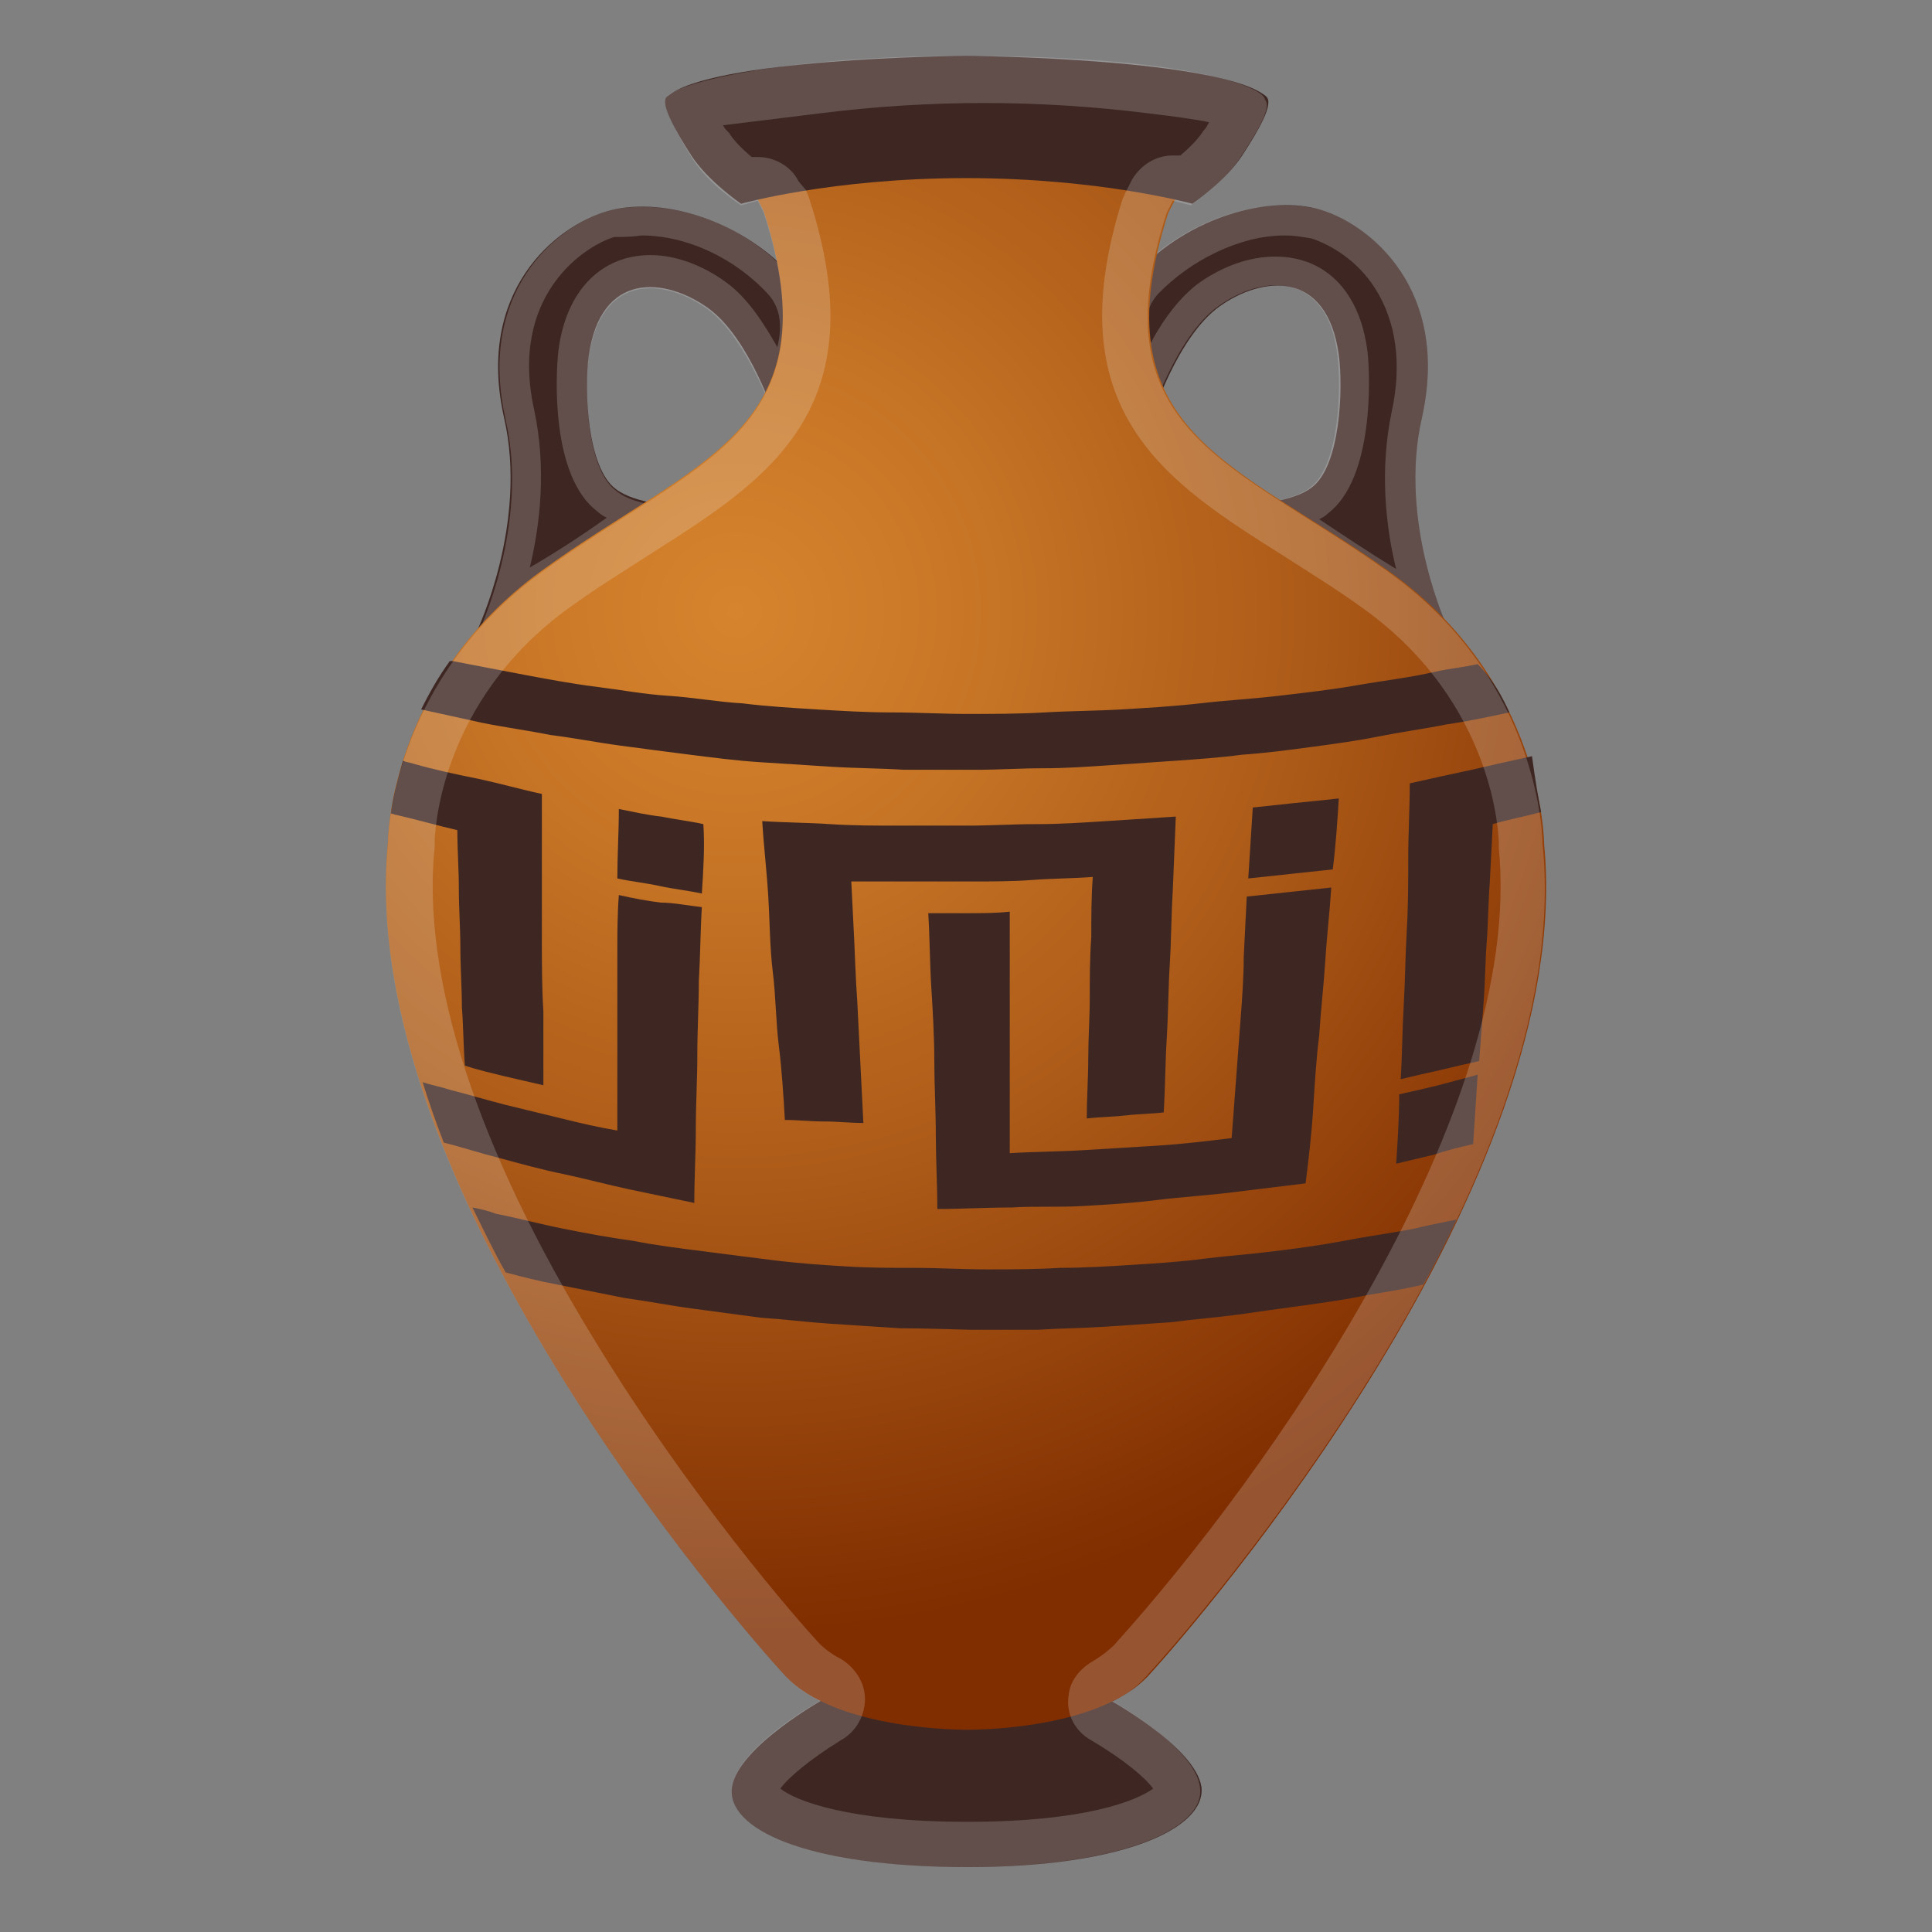
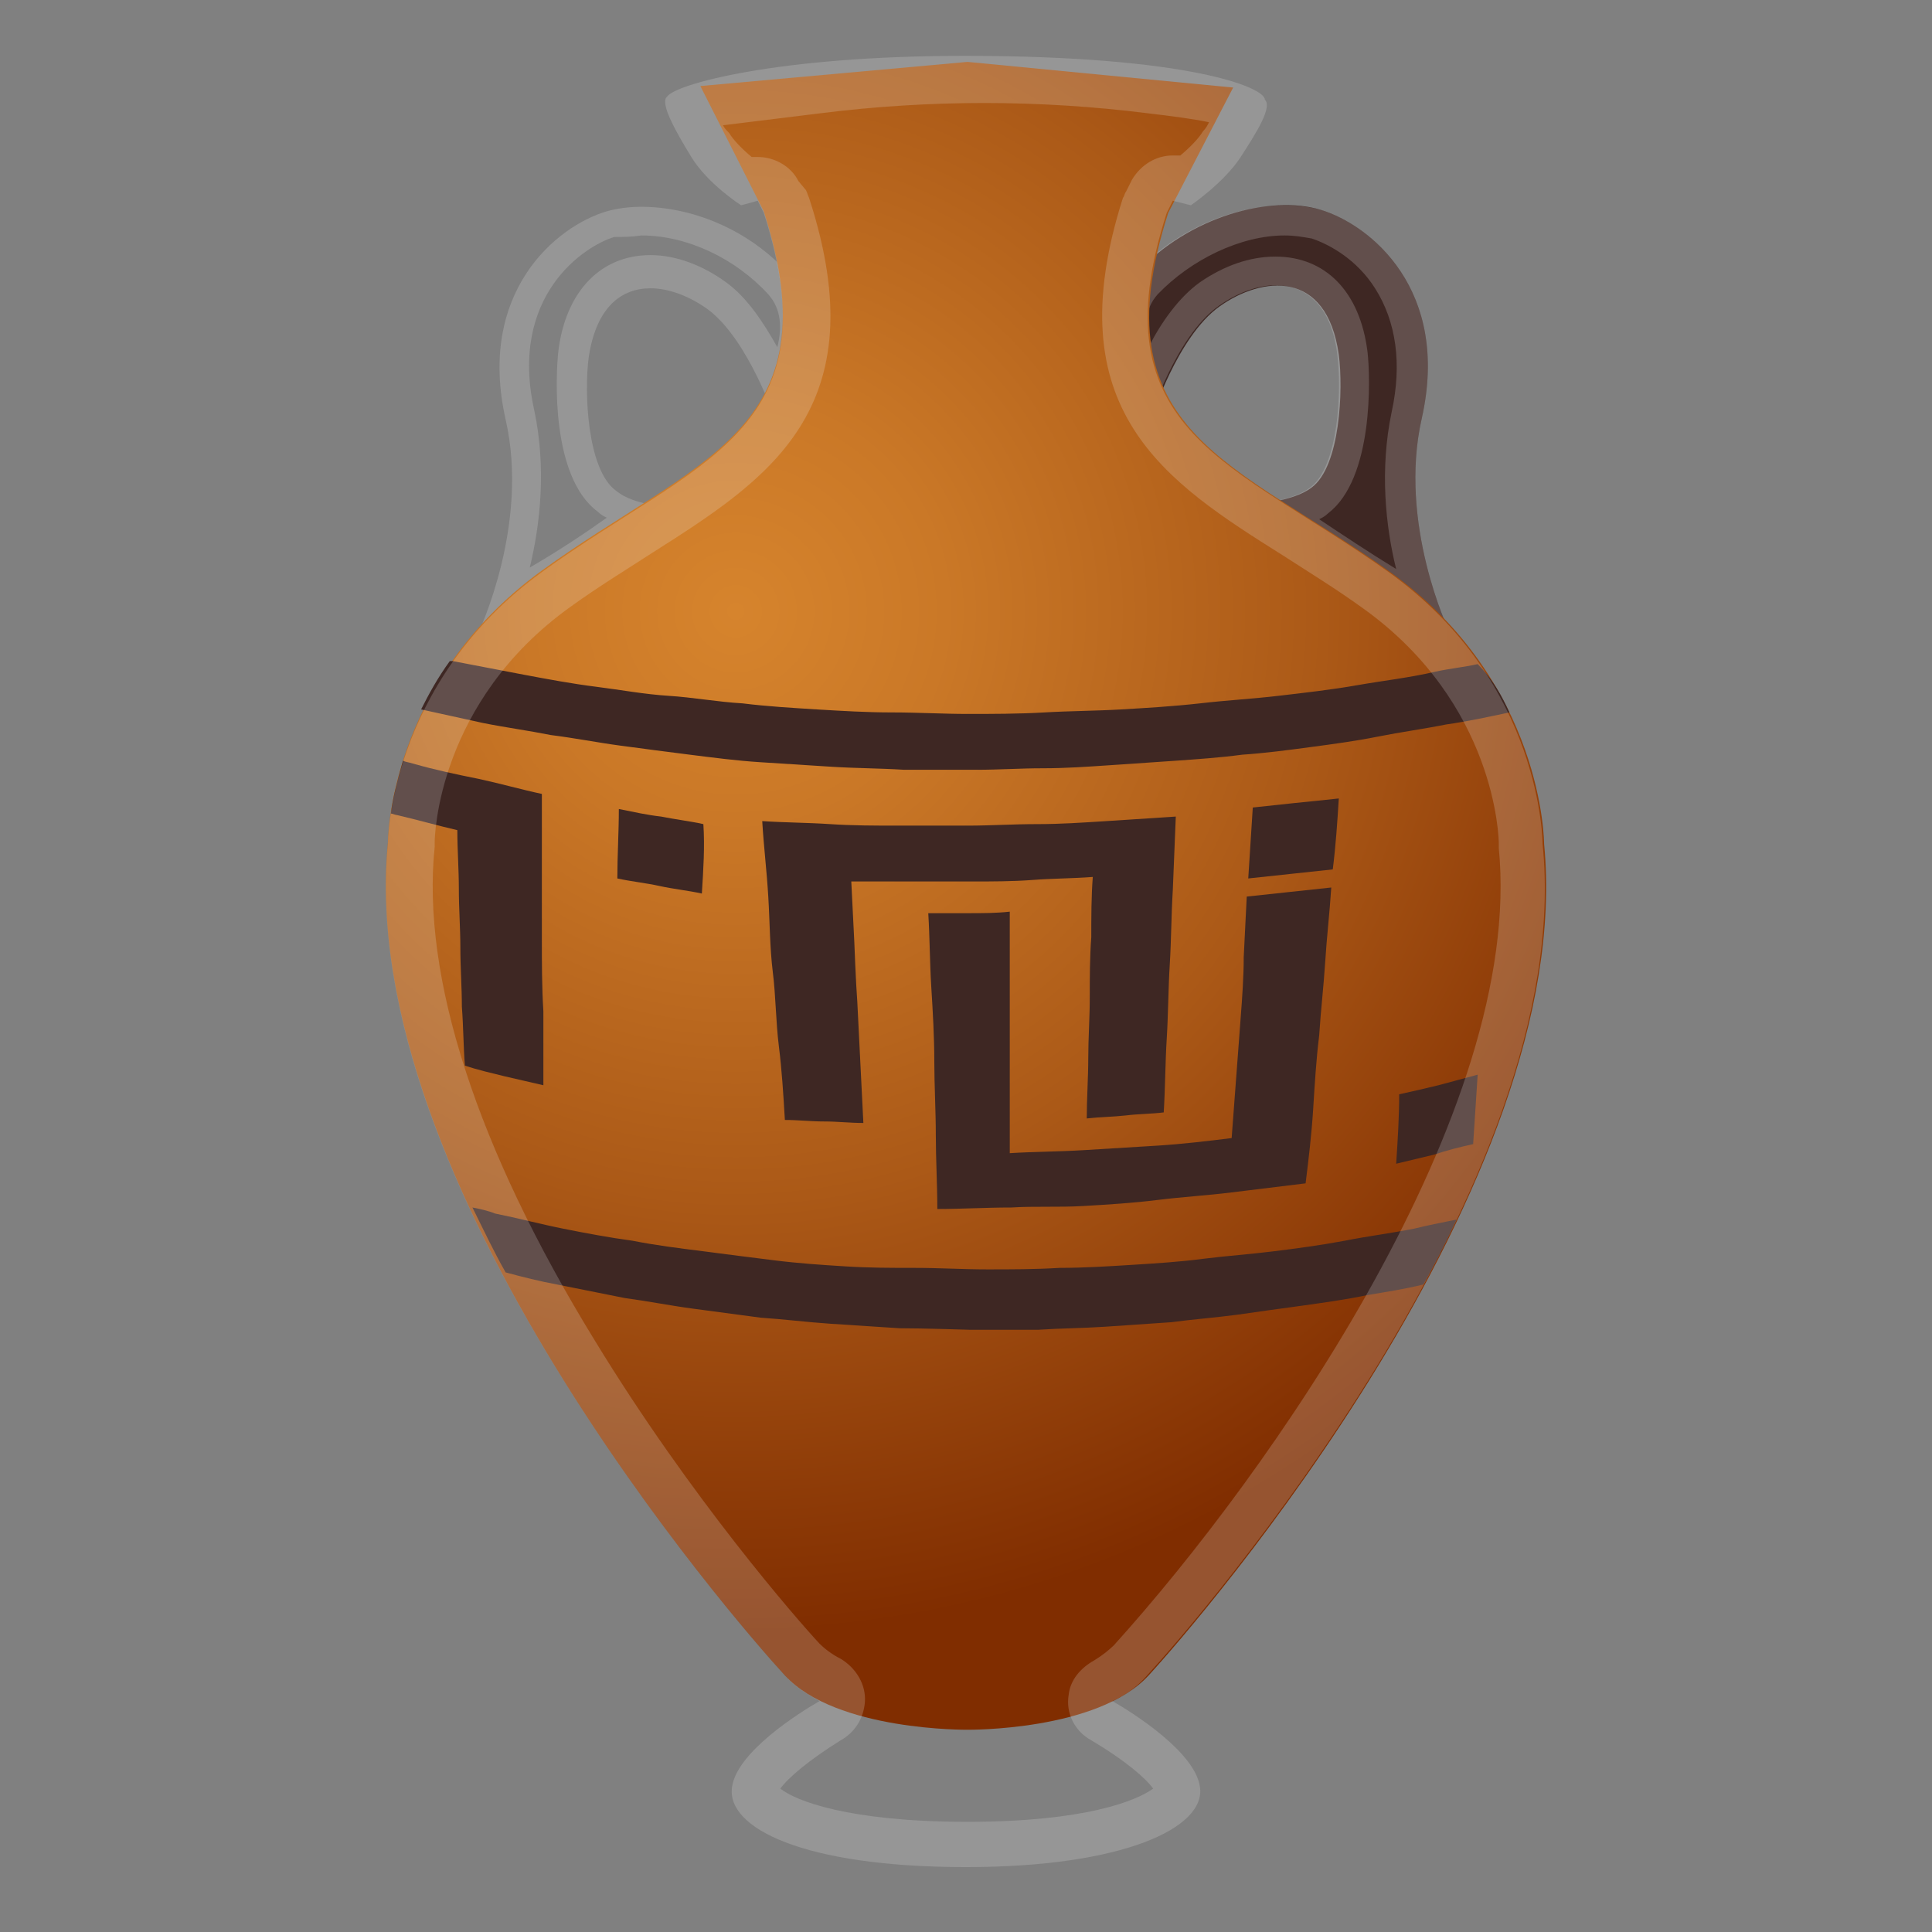
<svg xmlns="http://www.w3.org/2000/svg" enable-background="new 0 0 128 128" viewBox="0 0 128 128">
  <rect x="0" y="0" width="128" height="128" fill="#808080" stroke="none" />
-   <path d="m79.6 118.4c-0.4-2.7-6.3-5.9-6.3-5.9 0.1 0.1-9.3-0.3-9.3-0.3s-9.4 0.4-9.3 0.3c0 0-5.8 3.2-6.2 5.9s4.7 5.3 15.6 5.3c10.4 0 15.8-2.6 15.5-5.3z" fill="#3E2723" />
-   <path d="m31.6 41.8s3.4-7.1 1.8-14.1c-1.9-8.4 3.4-12.7 6.8-13.7s8.7 0.4 12.2 4.2-1 9.6-1 9.6-1.7-5.4-4.5-7.4-7.1-2.5-7.9 3.2c-0.3 2.3-0.1 7.4 1.8 8.8 1.3 1 4 1.1 4 1.1s-7.2 5.7-13.2 8.3z" fill="#3E2723" />
  <g opacity=".2">
    <path d="m42.5 15.6c3 0 6.2 1.5 8.4 3.9 0.9 1 0.9 2.3 0.6 3.5-0.9-1.6-2-3.3-3.4-4.3-1.5-1.1-3.3-1.8-5-1.8-3.3 0-5.6 2.4-6.1 6.3-0.2 1.7-0.5 8.4 2.6 10.7 0.2 0.2 0.4 0.3 0.6 0.4-1.4 1-3.2 2.2-5.1 3.3 0.7-2.9 1.1-6.6 0.3-10.4-1.7-7.6 3.3-10.9 5.3-11.5 0.6 0 1.1 0 1.8-0.1m0-1.9c-0.8 0-1.6 0.1-2.3 0.3-3.4 1-8.6 5.4-6.7 13.8 1.6 7-1.8 14.1-1.8 14.1 6-2.6 13.1-8.3 13.1-8.3s-2.7 0-4-1.1c-1.9-1.4-2.1-6.5-1.8-8.8 0.5-3.4 2.2-4.6 4.1-4.6 1.3 0 2.7 0.6 3.8 1.4 2.7 2 4.5 7.4 4.5 7.4s4.5-5.7 1-9.6c-2.8-3.2-6.7-4.6-9.9-4.6z" fill="#eee" />
  </g>
  <path d="m96 41.8s-3.4-7.1-1.8-14.1c1.9-8.5-3.4-12.8-6.7-13.8s-8.7 0.4-12.2 4.2 1 9.6 1 9.6 1.7-5.4 4.5-7.4 7.1-2.5 7.9 3.2c0.3 2.3 0.1 7.4-1.8 8.8-1.3 1-4 1.1-4 1.1s7.1 5.8 13.1 8.4z" fill="#3E2723" />
  <g opacity=".2">
    <path d="m85.1 15.6c0.7 0 1.2 0.1 1.8 0.2 1.2 0.4 3 1.4 4.2 3.3 1.4 2.2 1.8 5 1.1 8.2-0.8 3.8-0.4 7.6 0.3 10.4-1.8-1.1-3.6-2.3-5.1-3.3 0.2-0.1 0.4-0.2 0.6-0.4 3-2.3 2.8-9 2.6-10.7-0.5-4-2.8-6.3-6.1-6.3-1.7 0-3.4 0.6-5 1.7-1.4 1-2.6 2.7-3.4 4.3-0.3-1.2-0.3-2.5 0.6-3.5 2.2-2.3 5.5-3.9 8.4-3.9m0-2c-3.2 0-7.1 1.5-9.9 4.5-3.5 3.9 1 9.6 1 9.6s1.7-5.4 4.5-7.4c1.1-0.8 2.5-1.4 3.8-1.4 1.9 0 3.7 1.2 4.1 4.6 0.3 2.3 0.1 7.4-1.8 8.8-1.3 1-4 1.1-4 1.1s7.2 5.8 13.2 8.4c0 0-3.4-7.1-1.8-14.1 1.9-8.5-3.4-12.8-6.7-13.8-0.7-0.2-1.5-0.3-2.4-0.3z" fill="#eee" />
  </g>
  <radialGradient id="a" cx="48.75" cy="754.39" r="67.711" gradientTransform="translate(0 -713.89)" gradientUnits="userSpaceOnUse">
    <stop stop-color="#D6842D" offset="0" />
    <stop stop-color="#CA7827" offset=".205" />
    <stop stop-color="#AB5917" offset=".576" />
    <stop stop-color="#802D00" offset="1" />
  </radialGradient>
  <path d="m102.3 55.9s0-10.7-10.2-18-19.4-9.2-14.7-23.8l4.3-8.3-17.6-1.7-17.7 1.6 4.2 8.3c4.7 14.6-4.5 16.4-14.7 23.8s-10.2 18-10.2 18c-2.2 22.6 22.9 51.5 26.3 55.2s12.1 3.6 12.1 3.6 8.6 0.1 12-3.6 28.4-32.6 26.2-55.1z" fill="url(#a)" />
-   <path d="m83.9 6.4c-2.9-2.5-19.2-2.7-19.9-2.7s-17 0.2-19.8 2.7c-0.5 0.4 0.5 2.2 1.6 3.9s3.3 3.2 3.3 3.2 6-1.7 14.9-1.7 15 1.7 15 1.7 2.2-1.5 3.3-3.2 2.1-3.4 1.6-3.9z" fill="#3E2723" />
  <g fill="#3E2723">
    <path d="m36 71.9c-0.9-0.2-1.7-0.4-2.6-0.6-0.8-0.2-1.7-0.4-2.6-0.7-0.1-1.3-0.1-2.6-0.2-3.9 0-1.3-0.1-2.6-0.1-3.9s-0.1-2.6-0.1-3.9-0.1-2.6-0.1-3.9c-1.3-0.3-2.7-0.7-4-1-0.1 0-0.3-0.1-0.4-0.1 0.1-0.9 0.4-2.1 0.8-3.5 0.2 0.1 0.4 0.1 0.7 0.2 1.4 0.4 2.8 0.7 4.3 1 1.4 0.3 2.8 0.7 4.2 1v4.8s0 3.2 0 4.8 0 3.2 0.1 4.8v4.9z" />
-     <path d="m46.5 60.1c-0.1 1.6-0.1 3.2-0.2 4.9 0 1.6-0.1 3.2-0.1 4.9 0 1.6-0.1 3.2-0.1 4.9 0 1.6-0.1 3.2-0.1 4.9-1.4-0.3-2.9-0.6-4.3-0.9s-2.9-0.7-4.3-1c-1.5-0.3-2.9-0.7-4.4-1.1-1.2-0.3-2.4-0.7-3.6-1-0.5-1.3-1-2.7-1.4-4 0.6 0.2 1.2 0.3 1.8 0.5 1.2 0.3 2.5 0.7 3.7 1s2.5 0.6 3.7 0.9 2.5 0.6 3.7 0.8v-3.9s0-2.6 0-3.9 0-2.6 0-3.9 0-2.6 0.1-3.9c0.9 0.2 1.9 0.4 2.8 0.5 0.8 0 1.8 0.2 2.7 0.3z" />
    <path d="m46.5 59.2c-0.9-0.2-1.9-0.3-2.8-0.5s-1.9-0.3-2.8-0.5c0-1.5 0.1-3.1 0.1-4.6 1 0.2 1.9 0.4 2.8 0.5 1 0.2 1.9 0.3 2.8 0.5 0.1 1.5 0 3-0.1 4.6z" />
    <path d="m88.7 52.9c-0.1 1.6-0.2 3.1-0.4 4.7-0.9 0.1-1.9 0.2-2.8 0.3s-1.9 0.2-2.8 0.3c0.1-1.5 0.2-3.1 0.3-4.7 0.9-0.1 1.9-0.2 2.8-0.3 1-0.1 2-0.2 2.9-0.3z" />
    <path d="m50.5 54.4c1.5 0.1 3 0.1 4.5 0.2s3 0.1 4.5 0.1 3 0 4.6 0c1.5 0 3-0.1 4.6-0.1s3-0.1 4.6-0.2 3-0.2 4.6-0.3l-0.2 4.9c-0.1 1.6-0.1 3.3-0.2 4.9s-0.1 3.3-0.2 4.9-0.1 3.3-0.2 4.9c-0.8 0.1-1.7 0.1-2.5 0.2-0.9 0.1-1.7 0.1-2.6 0.2 0-1.3 0.1-2.7 0.1-4s0.1-2.7 0.1-4 0-2.7 0.1-4c0-1.3 0-2.7 0.1-4-1.3 0.1-2.7 0.1-4 0.2s-2.7 0.1-4 0.1h-4s-2.7 0-4 0l0.2 4s0.1 2.7 0.2 4l0.4 8c-0.9 0-1.7-0.1-2.6-0.1s-1.7-0.1-2.6-0.1c-0.1-1.7-0.2-3.3-0.4-4.9s-0.2-3.3-0.4-4.9-0.2-3.4-0.3-5c-0.1-1.7-0.3-3.3-0.4-5z" />
    <path d="m62.1 80.1c0-1.6-0.1-3.3-0.1-4.9s-0.1-3.3-0.1-4.9-0.1-3.3-0.2-4.9-0.1-3.3-0.2-4.9h2.7c0.9 0 1.8 0 2.7-0.1v4 4s0 2.7 0 4 0 2.7 0 4c1.6-0.1 3.3-0.1 4.9-0.2s3.3-0.2 4.9-0.3 3.3-0.3 4.9-0.5l0.3-4c0.1-1.3 0.2-2.7 0.3-4s0.2-2.7 0.2-4l0.2-4c0.9-0.1 1.9-0.2 2.8-0.3s1.9-0.2 2.8-0.3c-0.1 1.6-0.3 3.3-0.4 4.9s-0.3 3.3-0.4 4.9c-0.2 1.6-0.3 3.3-0.4 4.9s-0.3 3.3-0.5 4.9c-1.6 0.2-3.3 0.4-4.9 0.6s-3.3 0.3-4.9 0.5-3.2 0.3-4.9 0.4-3.2 0-4.8 0.1c-1.7 0-3.3 0.1-4.9 0.1z" />
    <path d="m92.5 77.1c0.1-1.5 0.2-3.1 0.2-4.6 0.9-0.2 1.8-0.4 2.6-0.6l2.6-0.7c-0.1 1.5-0.2 3.1-0.3 4.6-0.9 0.2-1.7 0.4-2.6 0.7-0.8 0.2-1.7 0.4-2.5 0.6z" />
-     <path d="m102.1 53.8c-1.1 0.3-2.2 0.5-3.2 0.8l-0.2 3.9c-0.1 1.3-0.1 2.6-0.2 3.9s-0.1 2.6-0.2 3.9-0.2 2.7-0.3 4c-0.9 0.2-1.8 0.4-2.6 0.6-0.9 0.2-1.8 0.4-2.6 0.6 0.1-1.6 0.1-3.2 0.2-4.9s0.1-3.2 0.2-4.9 0.1-3.2 0.1-4.9c0-1.6 0.1-3.2 0.1-4.9 1.3-0.3 2.7-0.6 4.1-0.9 1.3-0.3 2.6-0.6 4-0.9 0.2 1.5 0.4 2.7 0.6 3.7z" />
    <path d="m100 47.2c-1.4 0.3-2.8 0.6-4.2 0.8-1.5 0.3-3 0.5-4.5 0.8s-3 0.5-4.5 0.7-3 0.4-4.5 0.5c-1.5 0.2-3 0.3-4.4 0.4-1.5 0.1-2.9 0.2-4.4 0.3s-2.9 0.2-4.4 0.2-2.9 0.1-4.4 0.1h-4.8c-1.6-0.1-3.2-0.1-4.8-0.2s-3.2-0.2-4.7-0.3c-1.6-0.1-3.1-0.3-4.7-0.5s-3.1-0.4-4.6-0.6-3-0.5-4.6-0.7c-1.5-0.3-3-0.5-4.5-0.8-1.4-0.3-2.7-0.6-4.1-0.9 0.5-1 1.1-2.1 1.9-3.2h0.2c1.6 0.3 3.1 0.6 4.7 0.9s3.2 0.6 4.8 0.8 3.2 0.5 4.8 0.6 3.2 0.4 4.9 0.5c1.6 0.2 3.3 0.3 4.9 0.4 1.7 0.1 3.3 0.2 5 0.2s3.4 0.1 5 0.1 3.4 0 5.1-0.1 3.4-0.1 5.1-0.2 3.4-0.2 5.2-0.4c1.7-0.2 3.5-0.3 5.2-0.5s3.5-0.4 5.2-0.7 3.5-0.5 5.2-0.9c0.9-0.2 1.9-0.3 2.8-0.5 1 1 1.6 2.1 2.1 3.2z" />
    <path d="m96.5 80.8c-0.7 1.5-1.4 2.9-2.2 4.3-1.2 0.3-2.5 0.5-3.7 0.7-1.4 0.3-2.9 0.5-4.3 0.7-1.5 0.2-2.9 0.4-4.3 0.6-1.5 0.2-2.9 0.3-4.4 0.5-1.5 0.1-2.9 0.2-4.4 0.3s-2.9 0.1-4.4 0.2h-4.6s-3.1-0.1-4.6-0.1c-1.5-0.1-3.1-0.2-4.6-0.3s-3.1-0.3-4.6-0.4c-1.5-0.2-3-0.4-4.5-0.6s-3-0.5-4.5-0.7l-4.5-0.9c-1.1-0.2-2.3-0.5-3.4-0.8-0.8-1.4-1.5-2.9-2.2-4.3 0.5 0.1 1 0.2 1.5 0.4 1.5 0.3 3 0.7 4.5 1s3.1 0.6 4.6 0.8c1.5 0.3 3.1 0.5 4.7 0.7 1.5 0.2 3.1 0.4 4.7 0.6s3.1 0.3 4.7 0.4 3 0.1 4.6 0.1 3.2 0.1 4.8 0.1 3.2 0 4.8-0.1c1.6 0 3.2-0.1 4.8-0.2s3.2-0.2 4.7-0.4c1.6-0.2 3.1-0.3 4.7-0.5s3.1-0.4 4.7-0.7c1.5-0.3 3.1-0.5 4.6-0.8 0.8-0.2 1.8-0.4 2.8-0.6z" />
  </g>
  <g opacity=".2">
    <path d="m54.4 7.5c7.2-0.9 14.4-0.9 21.6 0 1.7 0.2 3.2 0.4 4.1 0.6-0.1 0.2-0.2 0.4-0.4 0.6-0.3 0.5-0.9 1.1-1.5 1.6h-0.5c-1.1 0-2.1 0.6-2.7 1.6l-0.4 0.8c-0.1 0.1-0.1 0.3-0.2 0.4-4.5 14.1 2.8 18.8 10.6 23.7 1.7 1.1 3.5 2.2 5.3 3.5 8.8 6.3 9 15.2 9 15.6v0.3c1.7 17.4-15.2 41.4-25.5 52.8-0.3 0.3-0.8 0.7-1.3 1-0.9 0.5-1.6 1.3-1.7 2.3-0.2 1.2 0.4 2.4 1.5 3 2.2 1.3 3.6 2.5 4.1 3.2-1.1 0.8-4.5 2.2-12.3 2.2-7.9 0-11.4-1.4-12.4-2.2 0.5-0.7 1.9-1.9 4-3.2 0.9-0.5 1.5-1.4 1.6-2.5 0.1-1.2-0.6-2.3-1.6-2.9-0.6-0.3-1.1-0.7-1.4-1-1.4-1.5-8.5-9.6-14.9-20.1-7.8-12.7-11.5-24.1-10.6-32.7v-0.3c0-0.4 0.2-9.3 9-15.6 1.8-1.3 3.6-2.4 5.3-3.5 7.7-4.9 15.1-9.5 10.5-23.6-0.1-0.2-0.1-0.3-0.2-0.5l-0.5-0.6c-0.5-1-1.6-1.6-2.7-1.6h-0.4c-0.6-0.5-1.2-1.1-1.5-1.6-0.2-0.2-0.3-0.3-0.4-0.5l6.5-0.8zm-10.2-1.1c-0.5 0.4 0.5 2.2 1.6 4s3.3 3.2 3.3 3.2 0.4-0.1 1.1-0.3l0.4 0.8c4.7 14.6-4.5 16.4-14.7 23.8s-10.2 18-10.2 18c-2.2 22.5 22.9 51.4 26.3 55.1 0.6 0.7 1.4 1.2 2.3 1.7-1.4 0.8-5.5 3.4-5.8 5.7-0.4 2.7 4.7 5.3 15.5 5.3 10.4 0 15.9-2.6 15.5-5.3-0.3-2.3-4.4-4.9-5.8-5.7 0.9-0.4 1.7-1 2.3-1.7 3.4-3.7 28.5-32.6 26.2-55.1 0 0 0-10.7-10.2-18s-19.4-9.2-14.7-23.8l0.4-0.8 1.2 0.3s2.2-1.5 3.3-3.2 2.1-3.3 1.6-3.8c0-0.8-5-2.9-19.9-2.9-12.5 0-19.2 1.9-19.7 2.7z" fill="#eee" />
  </g>
</svg>